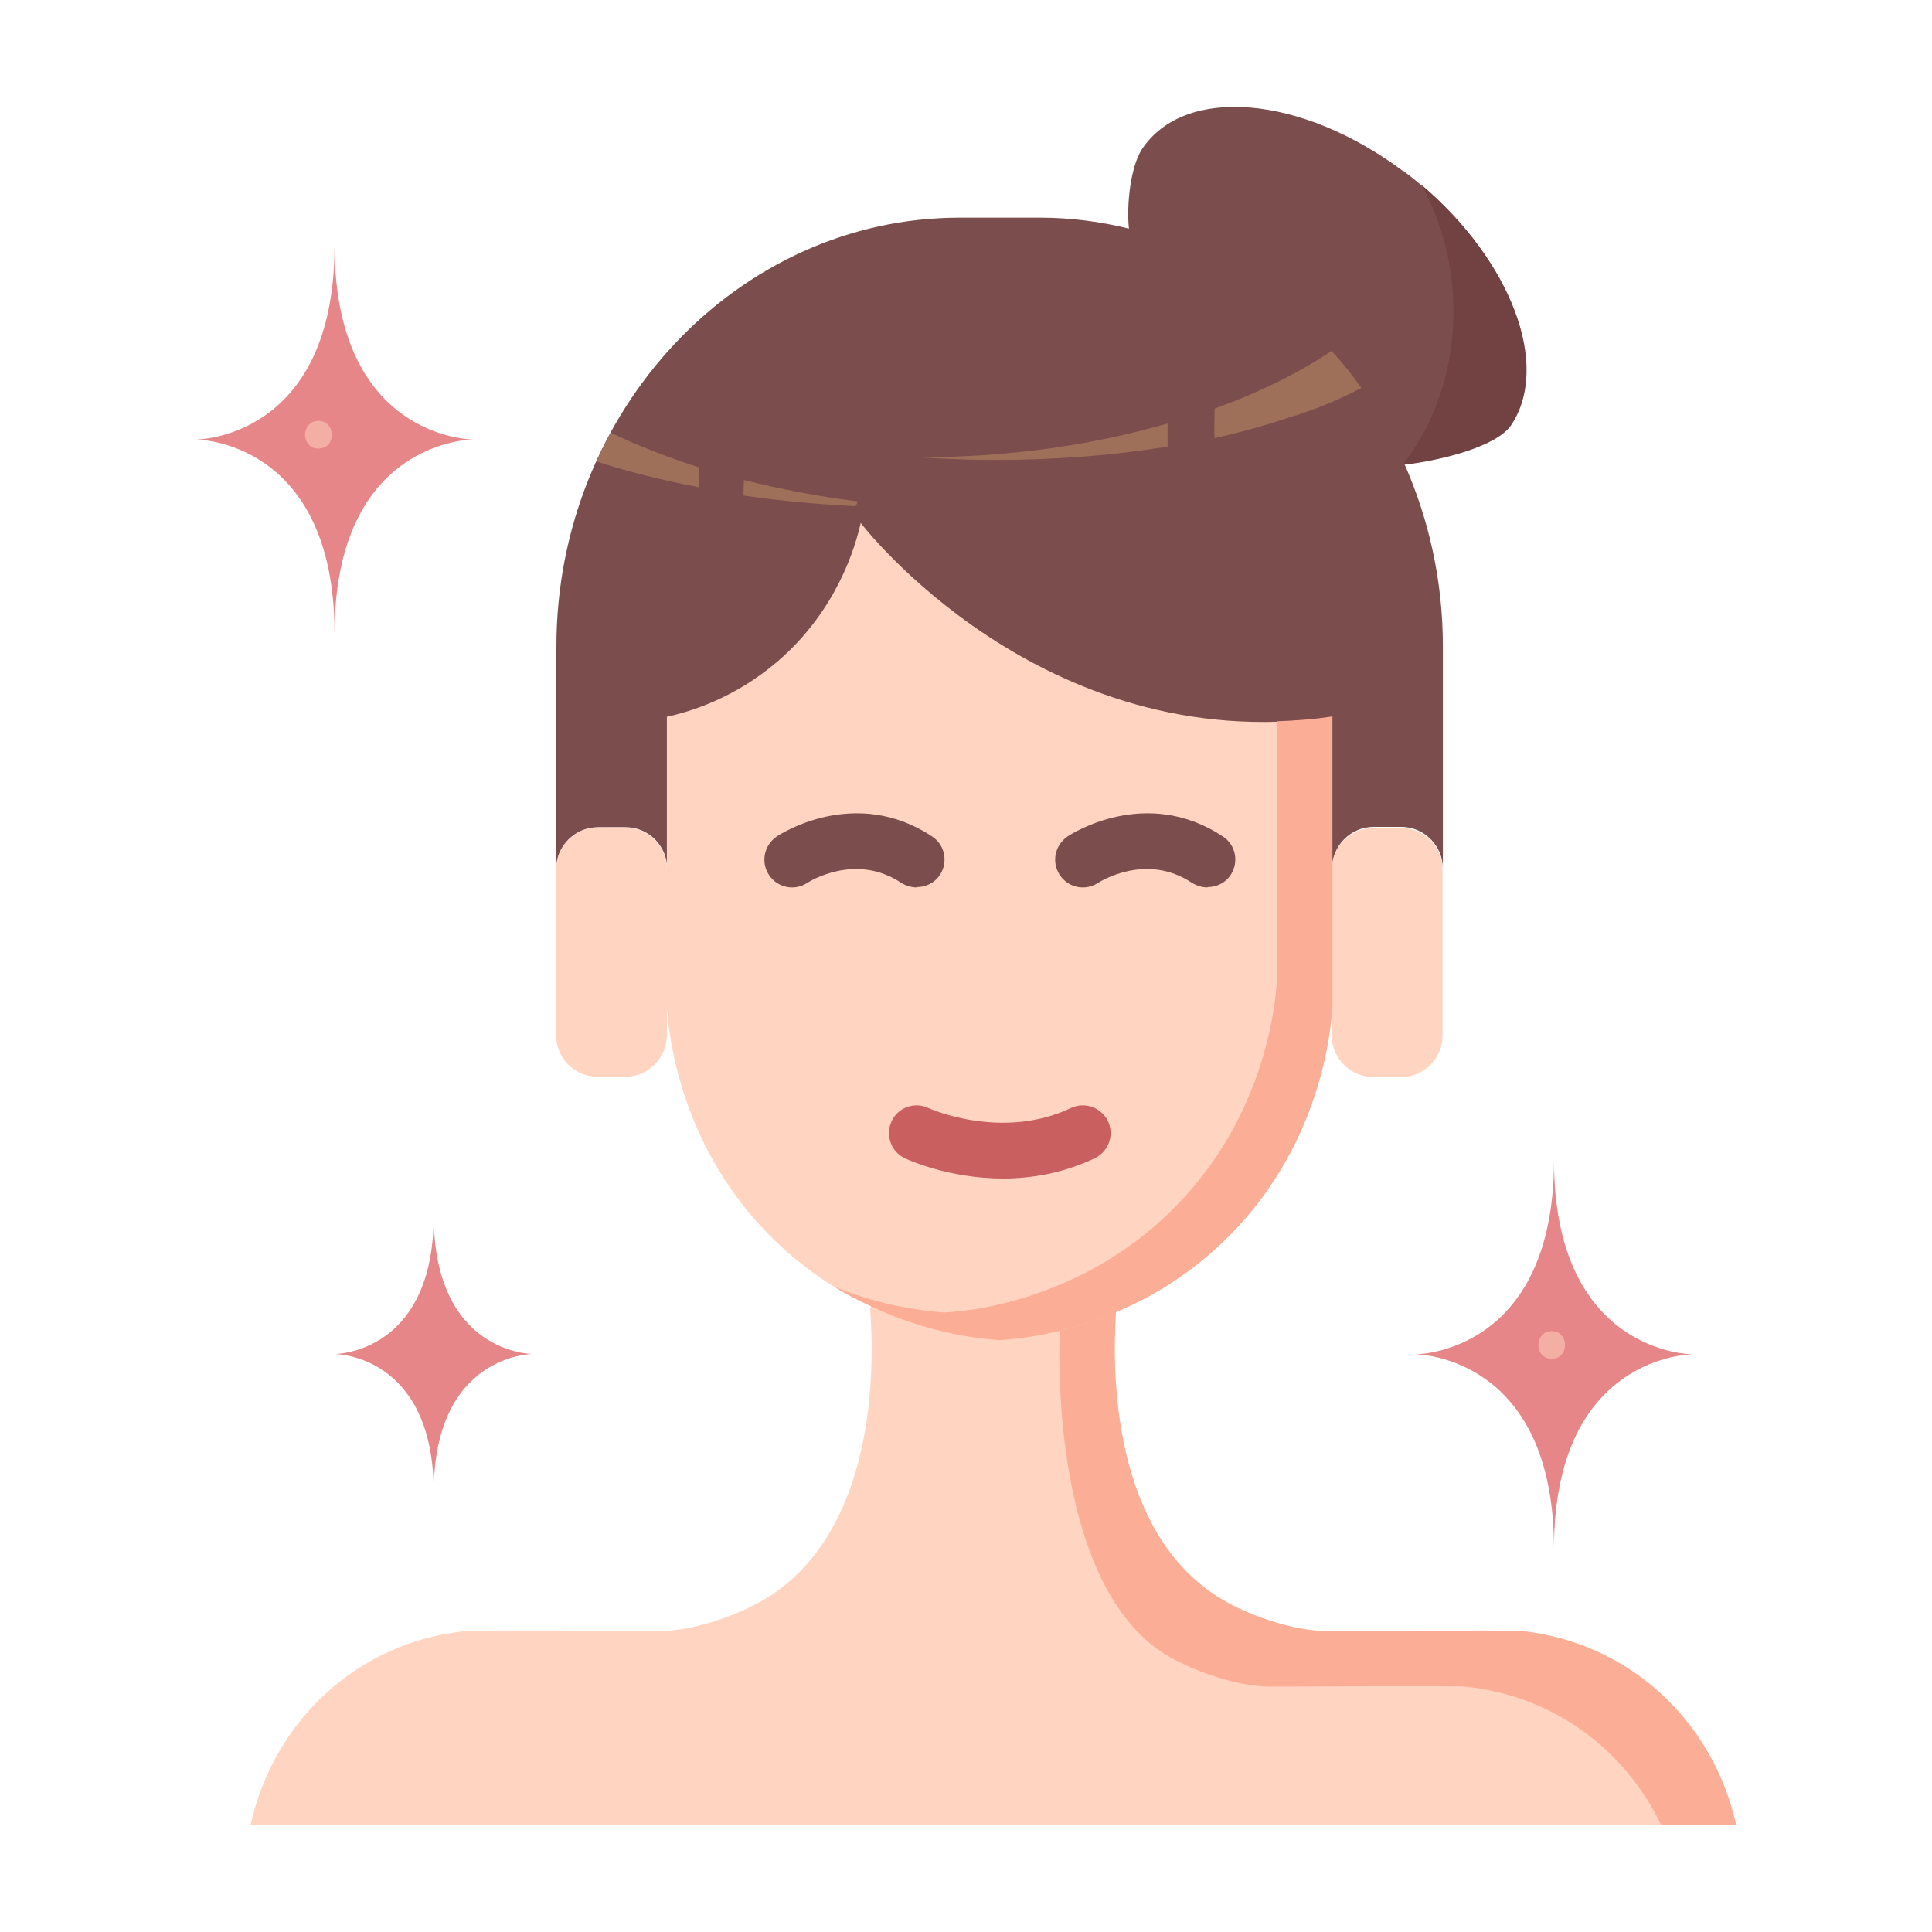
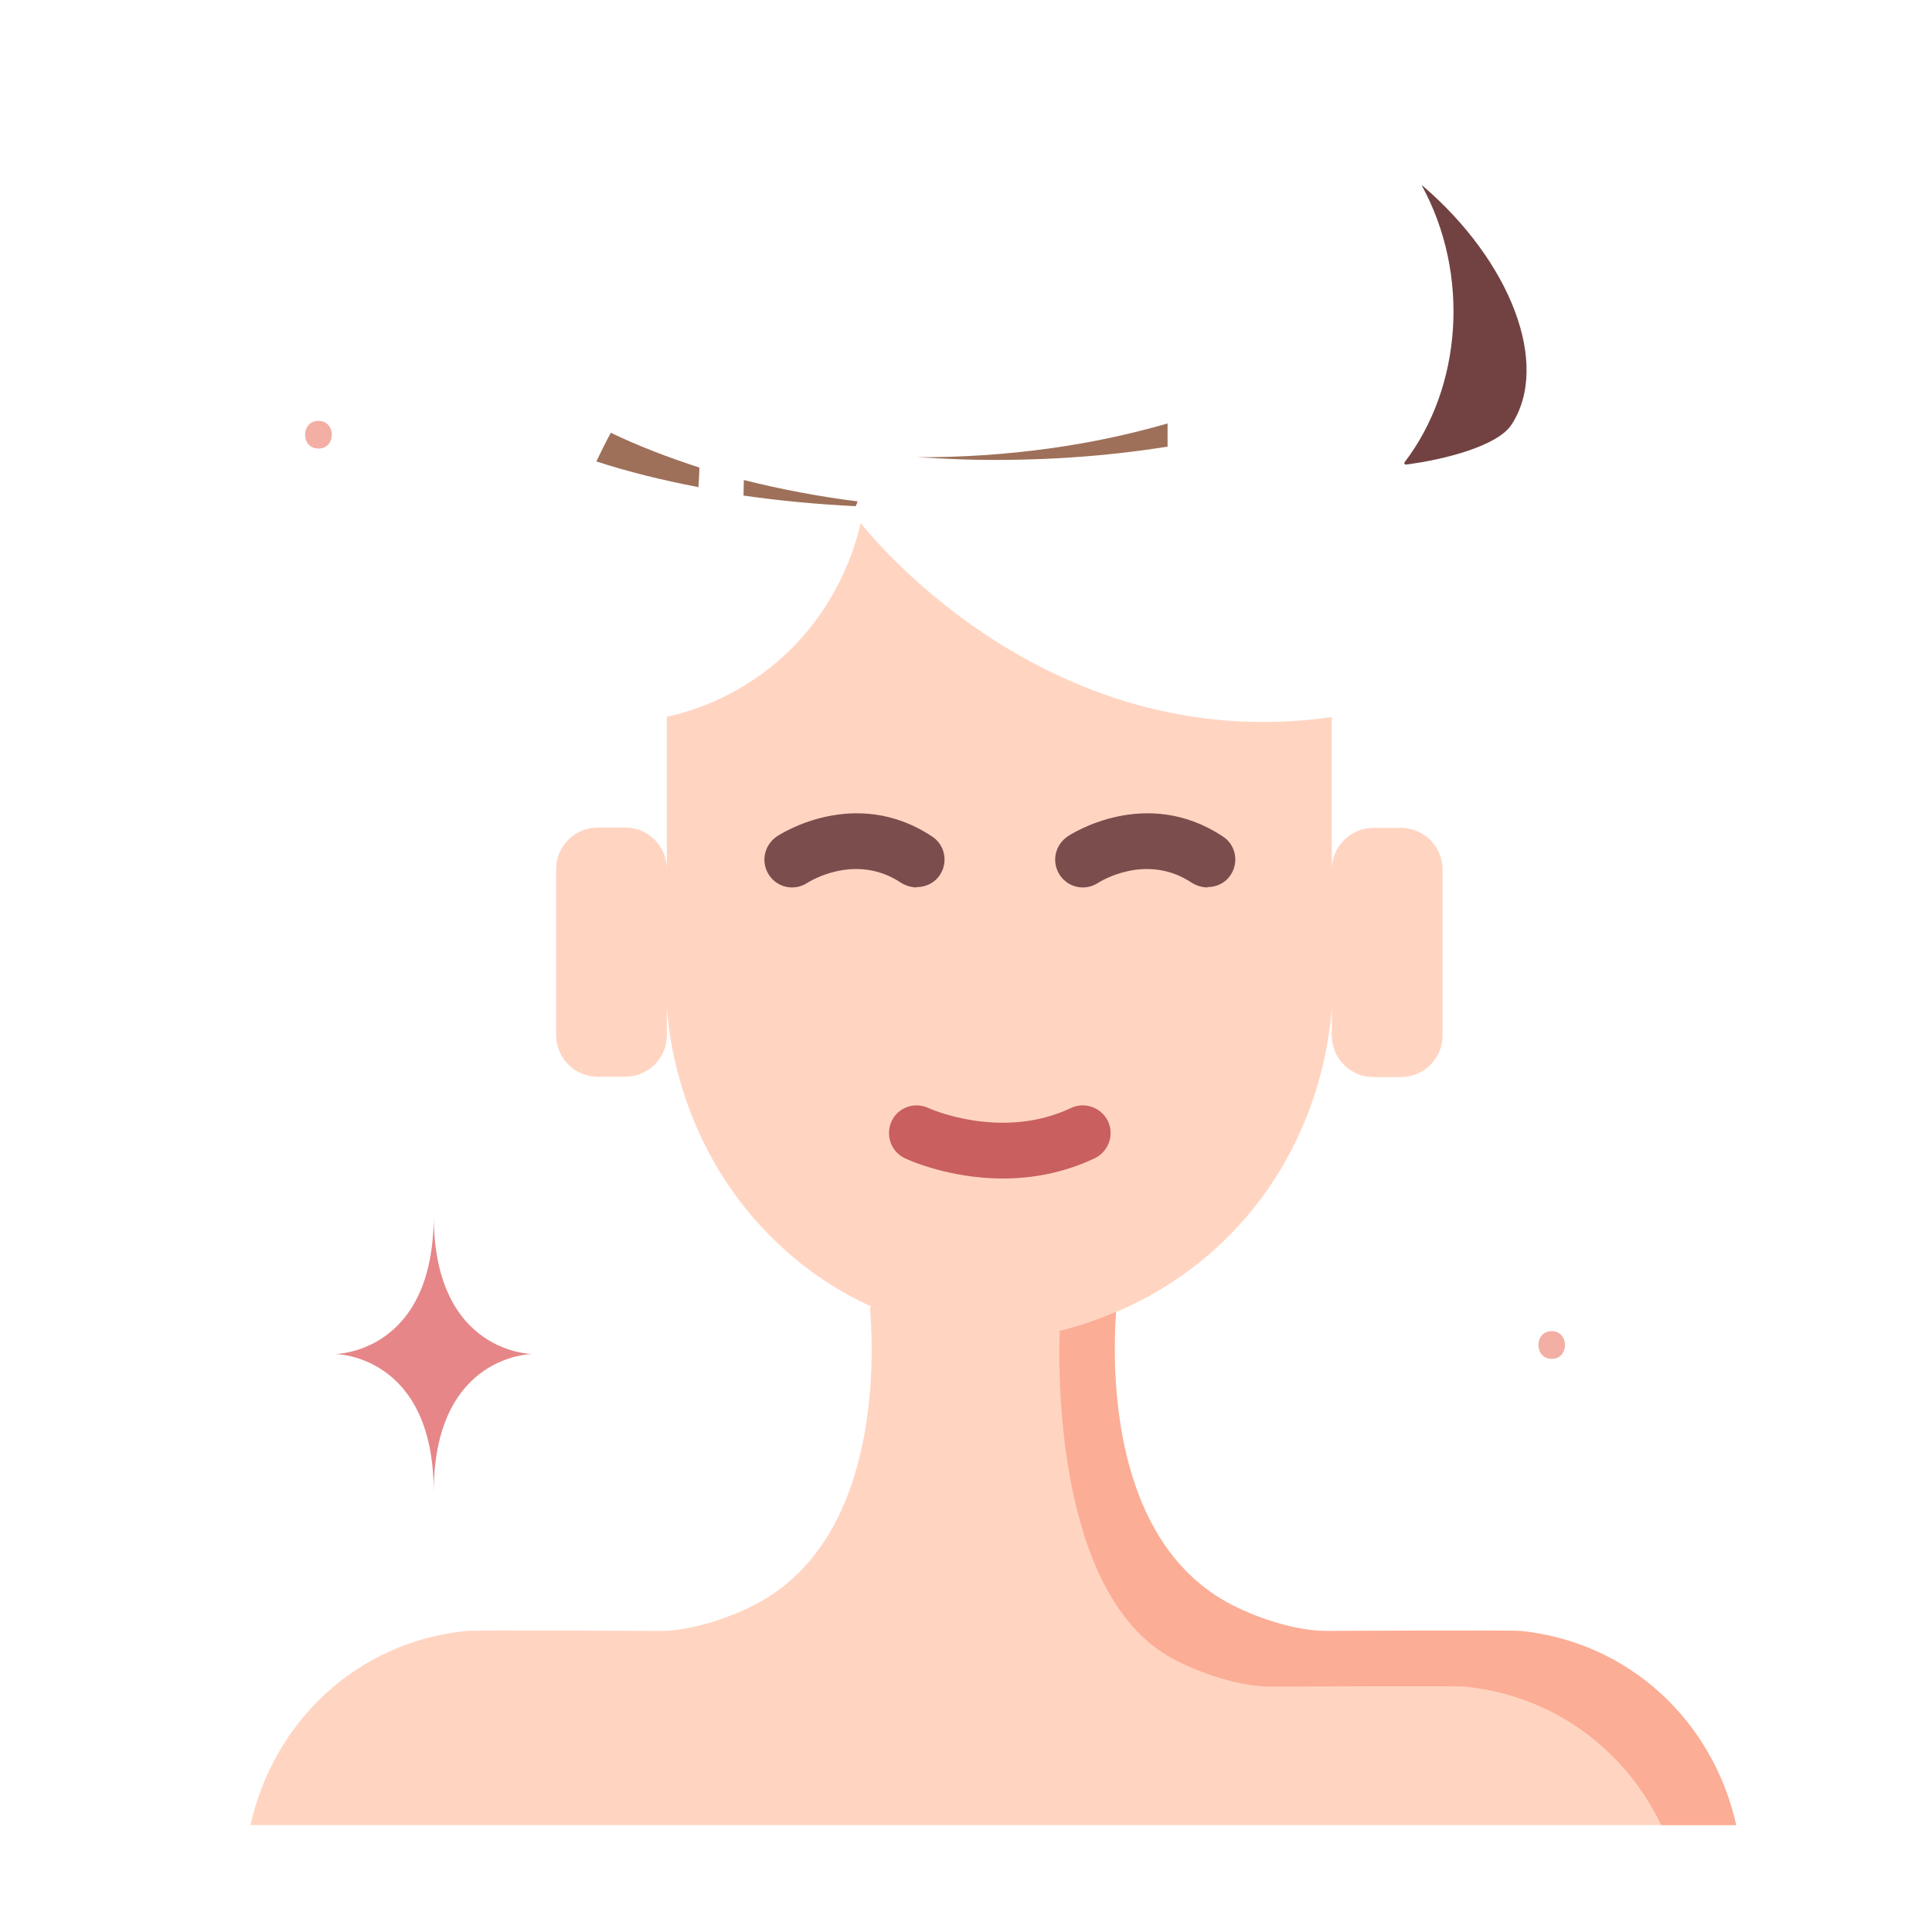
<svg xmlns="http://www.w3.org/2000/svg" id="Layer_1" version="1.1" viewBox="0 0 60 60">
  <defs>
    <style>
      .st0 {
        fill: #9e7059;
      }

      .st1 {
        fill: #e68688;
      }

      .st2 {
        fill: #fcad95;
      }

      .st3 {
        fill: #f3afa4;
      }

      .st4 {
        fill: #724242;
      }

      .st5 {
        fill: #7c4d4d;
      }

      .st6 {
        fill: #c95f5f;
      }

      .st7 {
        fill: #ffd5c2;
      }
    </style>
  </defs>
-   <path class="st5" d="M43.57,5.31c-3.16-2.36-6.79-2.67-8.11-.67-.34.53-.48,1.68-.4,2.46-.89-.22-1.82-.34-2.76-.34h-2.5c-6.89,0-12.52,6-12.52,13.32v6.9c0-.71.58-1.29,1.29-1.29h.86c.71,0,1.29.58,1.29,1.29l.57-4.45c.74-.16,2.25-.52,3.57-1.66,1.85-1.59,2-2.97,2.17-3.7,0,0,4.29,7.03,13.32,5.74l1.02,4.06c0-.71.58-1.29,1.29-1.29h.86c.71,0,1.29.59,1.29,1.29v-6.9c0-2.02-.43-3.93-1.19-5.65,1.21-.15,2.87-.58,3.3-1.24,1.31-1.99-.2-5.53-3.36-7.89h0Z" />
  <path class="st7" d="M47.21,50.66c-.28-.03-6.03,0-6.03,0-.98,0-2.25-.43-3.1-.9-3.57-2.01-3.55-7.17-3.43-9.01,1.05-.44,2.19-1.11,3.27-2.13,3.04-2.87,3.38-6.48,3.44-7.32v.86c0,.71.58,1.29,1.29,1.29h.86c.71,0,1.29-.58,1.29-1.29v-5.16c0-.71-.58-1.29-1.29-1.29h-.86c-.71,0-1.29.59-1.29,1.29v-4.73c-9.04,1.29-14.63-6.03-14.63-6.03-.16.72-.73,2.71-2.58,4.3-1.33,1.14-2.7,1.56-3.44,1.72v4.73c0-.71-.58-1.29-1.29-1.29h-.86c-.71,0-1.29.58-1.29,1.29v5.16c0,.71.58,1.29,1.29,1.29h.86c.71,0,1.29-.58,1.29-1.29v-.86c.06.83.4,4.44,3.44,7.32.95.9,1.95,1.53,2.9,1.96l-.03.06c.14,1.74.24,7.08-3.42,9.12-.85.47-2.12.9-3.09.9,0,0-5.75-.03-6.03,0-3.4.34-5.99,2.82-6.7,6.03h46.1c-.71-3.2-3.31-5.69-6.7-6.03h0Z" />
  <g>
    <path class="st0" d="M21.72,14.52c0,.21-.02.41-.03.61-1.13-.22-2.19-.48-3.17-.8h0c.15-.31.29-.6.45-.89.85.41,1.79.77,2.75,1.08Z" />
    <path class="st0" d="M23.11,14.91c1.12.28,2.3.51,3.52.66-.01.06-.03.1-.06.15-1.21-.06-2.37-.17-3.48-.33,0-.16.01-.31.01-.47h0Z" />
-     <path class="st0" d="M28.48,14.2c.49.03.98.05,1.48.07,2.24.06,4.37-.09,6.3-.4,0-.24,0-.48,0-.72-2.34.68-4.98,1.06-7.79,1.05h0Z" />
-     <path class="st0" d="M42.27,12.05c-.65.35-1.39.66-2.22.91-.73.25-1.51.46-2.33.65-.02-.31,0-.61,0-.92.53-.19,1.05-.4,1.56-.64.76-.35,1.43-.72,2.07-1.15.34.36.65.75.93,1.15h0Z" />
+     <path class="st0" d="M28.48,14.2c.49.03.98.05,1.48.07,2.24.06,4.37-.09,6.3-.4,0-.24,0-.48,0-.72-2.34.68-4.98,1.06-7.79,1.05h0" />
  </g>
  <path class="st2" d="M53.91,56.68h-2.32c-1.12-2.34-3.35-4.03-6.1-4.3-.28-.03-6.03,0-6.03,0-.98,0-2.25-.43-3.1-.9-3.26-1.83-3.53-7.74-3.45-10.15.53-.13,1.12-.32,1.75-.59-.13,1.84-.15,7.01,3.43,9.01.85.47,2.12.9,3.1.9,0,0,5.75-.03,6.03,0,3.39.34,5.99,2.82,6.7,6.03Z" />
-   <path class="st1" d="M48.26,36.03c0,6.03,4.3,6.03,4.3,6.03,0,0-4.3,0-4.3,6.03,0-6.03-4.3-6.03-4.3-6.03,0,0,4.3,0,4.3-6.03Z" />
  <path class="st4" d="M44.16,5.77c1.49,2.73,1.26,6.24-.55,8.6,0,.02.02.04.03.06,1.21-.15,2.87-.58,3.3-1.24,1.22-1.86-.02-5.08-2.77-7.43h0Z" />
-   <path class="st2" d="M41.38,22.25v9.04c-.06.83-.4,4.44-3.44,7.32-1.08,1.02-2.22,1.7-3.27,2.13-1.64.71-3.06.84-3.62.88-.46-.03-1.49-.13-2.75-.55-.4-.13-.81-.29-1.24-.5-.38-.17-.77-.37-1.15-.61.23.09.46.18.67.25,1.26.42,2.29.52,2.75.55.56-.03,1.97-.17,3.62-.88,1.05-.44,2.19-1.11,3.27-2.13,3.04-2.87,3.38-6.48,3.44-7.32v-8.03c.56-.02,1.14-.06,1.72-.15Z" />
  <path class="st1" d="M13.47,37.75c0,4.3,3.07,4.3,3.07,4.3,0,0-3.07,0-3.07,4.3,0-4.3-3.07-4.3-3.07-4.3,0,0,3.07,0,3.07-4.3Z" />
-   <path class="st1" d="M10.39,7.62c0,6.03,4.3,6.03,4.3,6.03,0,0-4.3,0-4.3,6.03,0-6.03-4.3-6.03-4.3-6.03,0,0,4.3,0,4.3-6.03Z" />
  <path class="st5" d="M28.47,27.56c-.16,0-.33-.05-.48-.14-1.42-.95-2.86-.04-2.92,0-.4.26-.93.15-1.19-.25-.26-.4-.15-.92.24-1.19.1-.07,2.44-1.59,4.83,0,.4.26.5.8.24,1.19-.16.25-.44.38-.72.38Z" />
  <path class="st6" d="M31.15,36.6c-1.69,0-2.97-.59-3.05-.63-.43-.2-.61-.72-.41-1.15.2-.43.71-.61,1.14-.41.04.02,2.28,1.02,4.43,0,.43-.2.94-.02,1.15.41.2.43.02.94-.41,1.15-.99.47-1.98.63-2.85.63Z" />
  <path class="st5" d="M37.5,27.56c-.16,0-.33-.05-.48-.14-1.42-.95-2.86-.04-2.92,0-.4.26-.93.15-1.19-.25-.26-.4-.15-.92.24-1.19.1-.07,2.44-1.59,4.83,0,.4.26.5.8.24,1.19-.16.25-.44.38-.72.38Z" />
  <g>
    <path class="st3" d="M9.89,13.07c-.55,0-.56.86,0,.86s.55-.86,0-.86Z" />
    <path class="st3" d="M48.19,41.34c-.55,0-.55.86,0,.86s.55-.86,0-.86Z" />
  </g>
</svg>